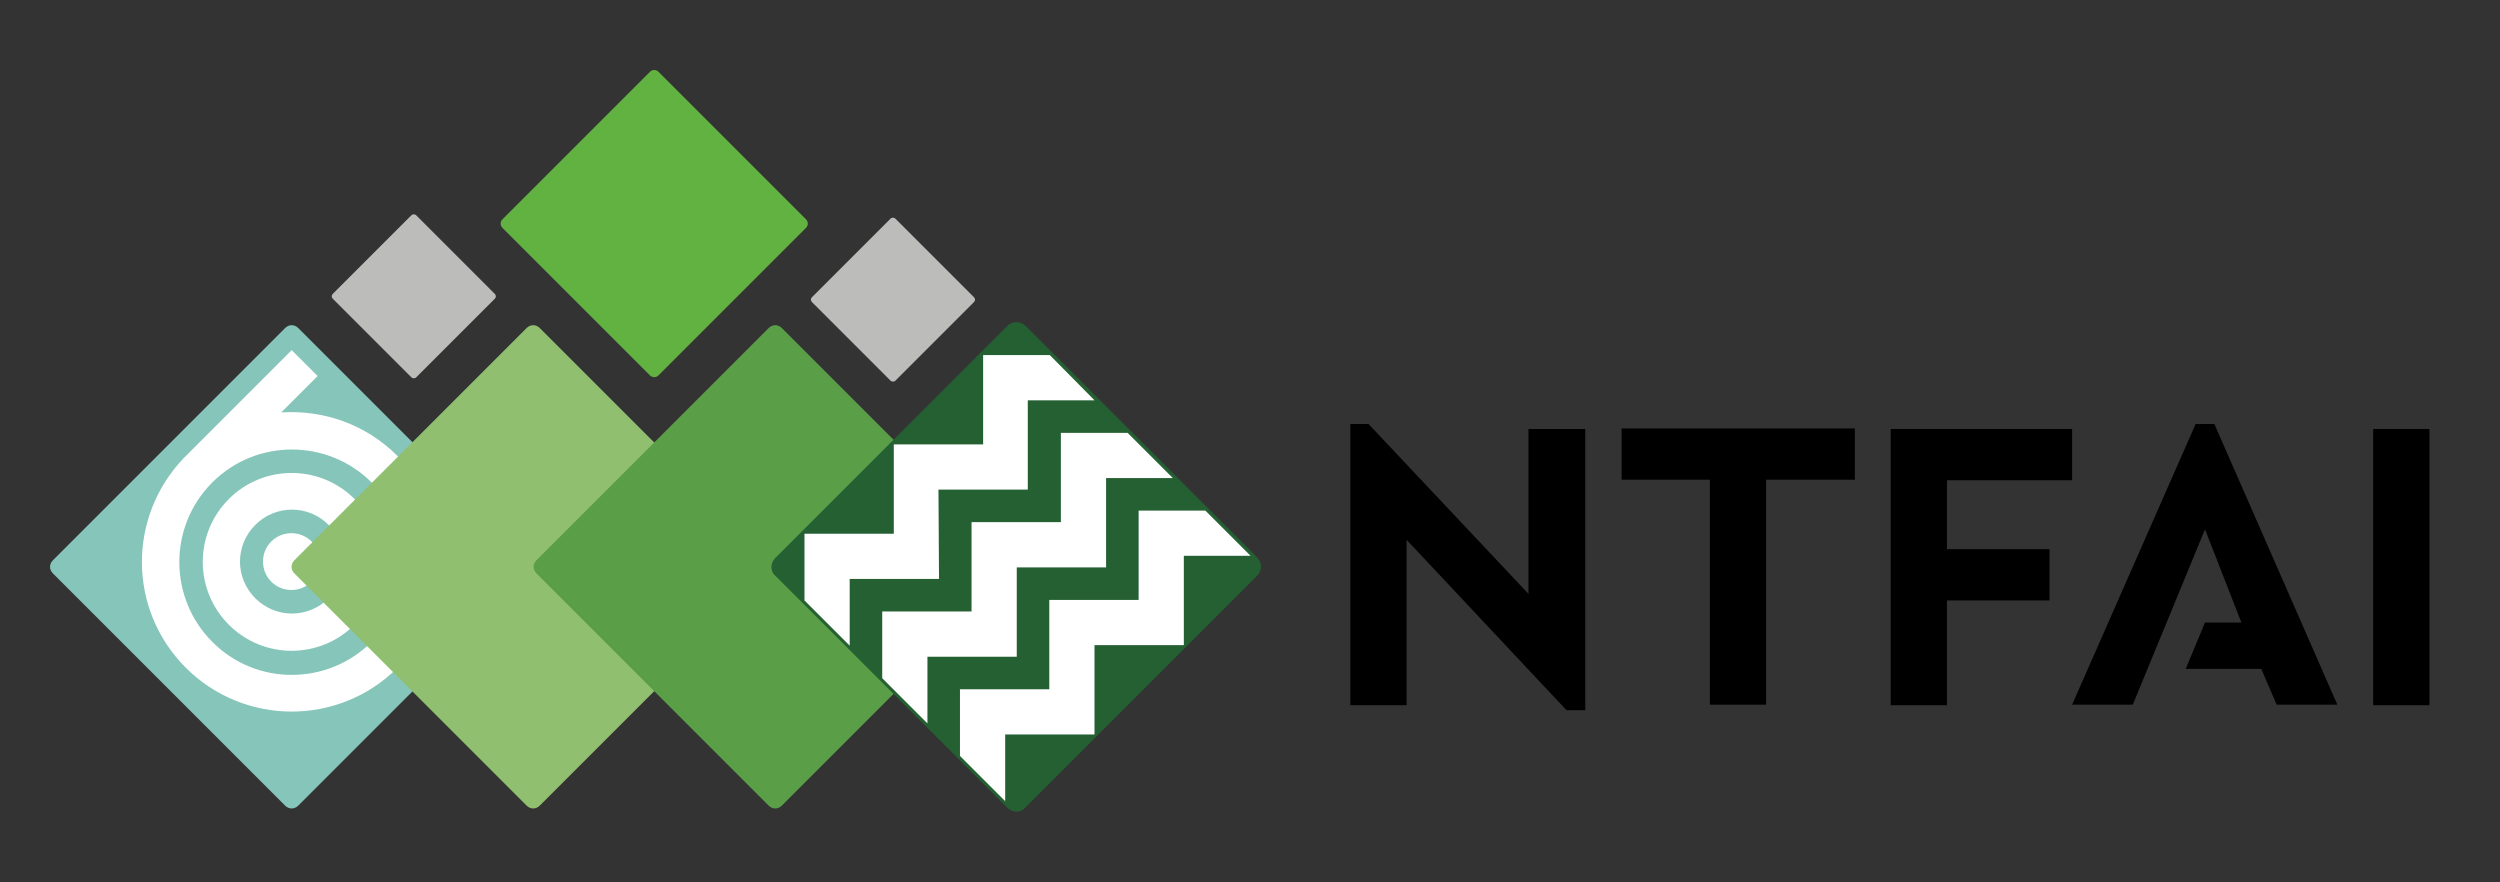
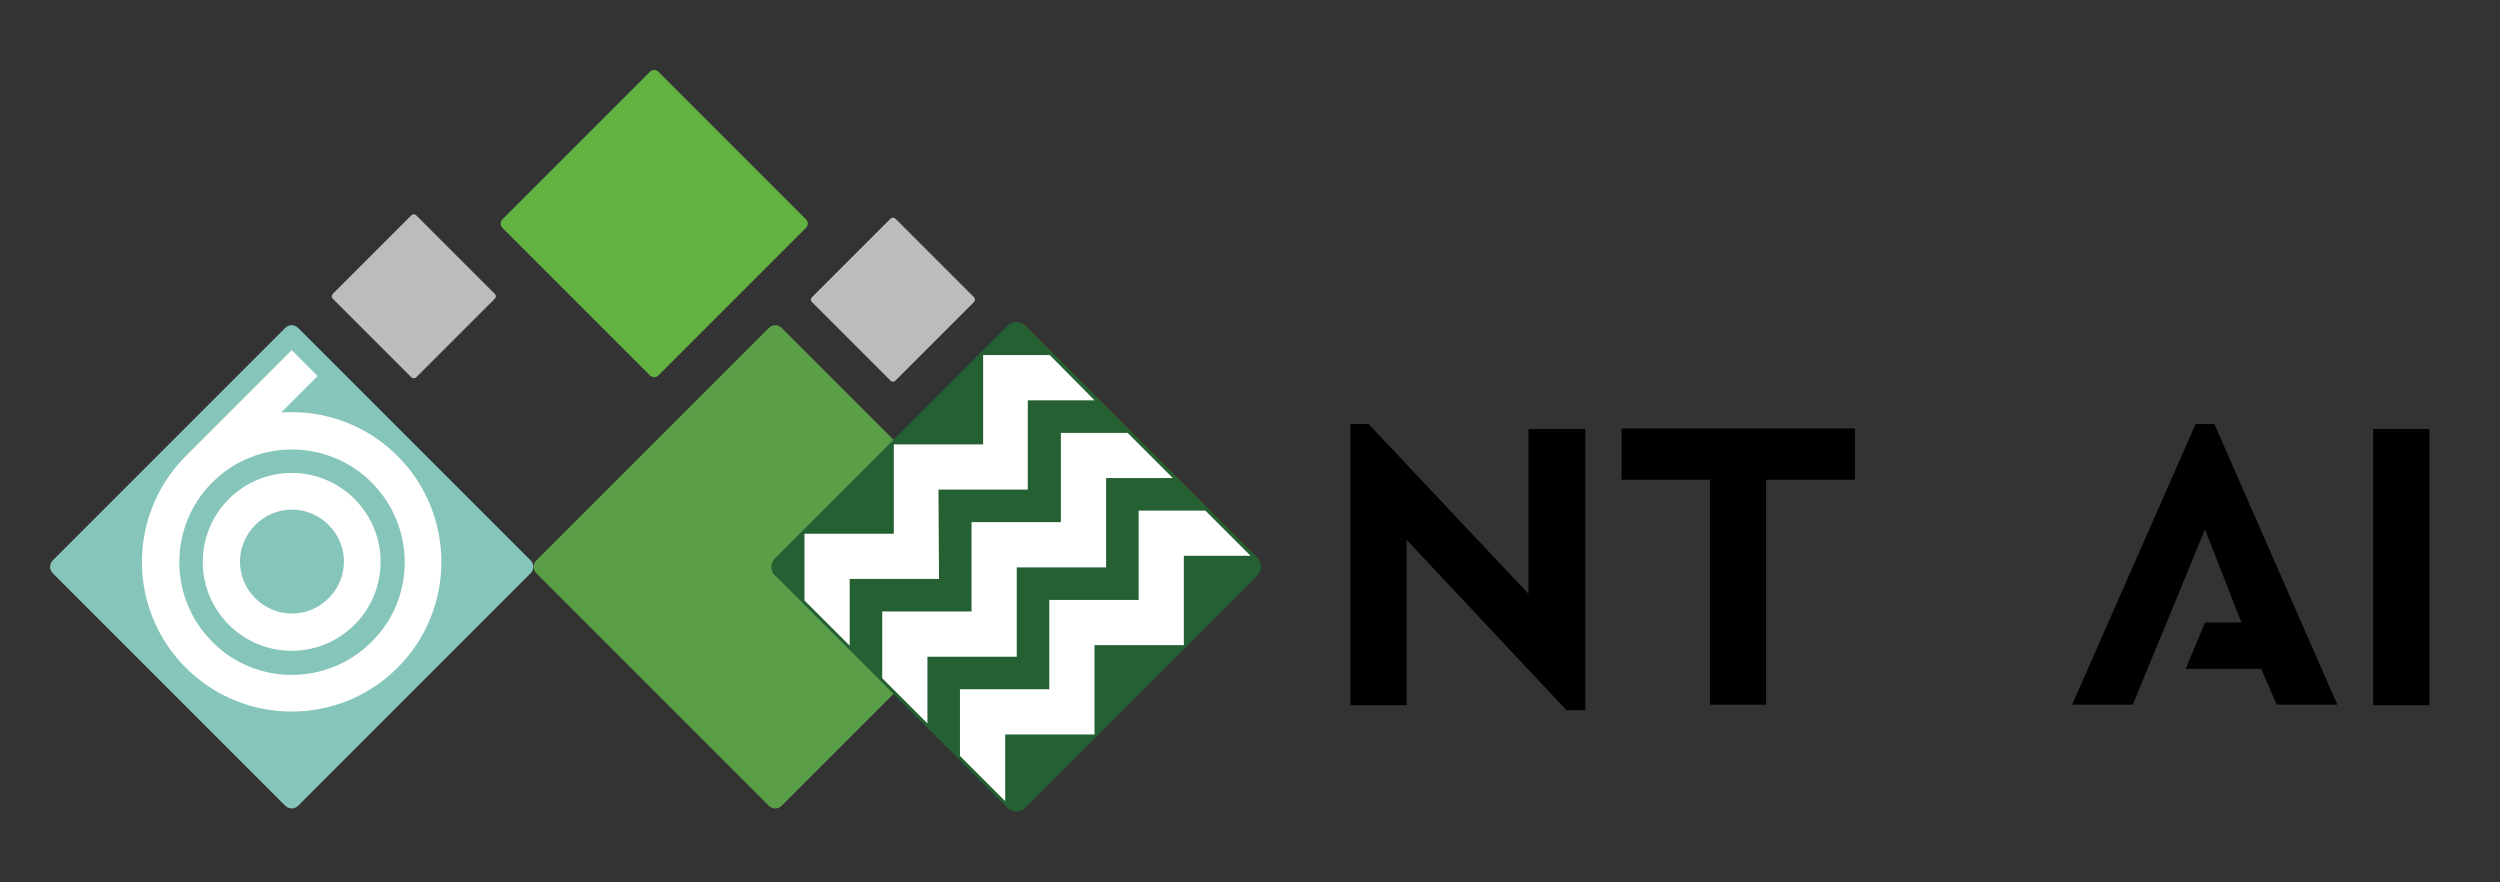
<svg xmlns="http://www.w3.org/2000/svg" id="Layer_1" data-name="Layer 1" width="453.4" height="160" viewBox="0 0 453.4 160">
  <rect x="0" y="0" width="453.4" height="160" fill="#333333" stroke="none" />
  <defs>
    <style>      .cls-1 {        fill: #8fbf6f;      }      .cls-1, .cls-2, .cls-3, .cls-4, .cls-5, .cls-6, .cls-7, .cls-8 {        stroke-width: 0px;      }      .cls-2 {        fill: #86c5b9;      }      .cls-3 {        fill: #bcbcbb;      }      .cls-4 {        fill: #5a9f48;      }      .cls-5 {        fill: #000;      }      .cls-6 {        fill: #256033;      }      .cls-7 {        fill: #62b241;      }      .cls-8 {        fill: #fff;      }    </style>
  </defs>
  <g>
    <path class="cls-5" d="M287.5,77.8v51h-3.4l-29-30.9v30h-10.2v-51h3.3l29,30.8v-29.9h10.2Z" />
-     <path class="cls-5" d="M310.1,87h-16v-9.3h42.3v9.3h-16.1v40.8h-10.2v-40.8Z" />
+     <path class="cls-5" d="M310.1,87h-16v-9.3h42.3v9.3h-16.1v40.8h-10.2Z" />
    <path class="cls-5" d="M430.4,77.8h10.2v50.1h-10.2v-50.1Z" />
-     <path class="cls-5" d="M342.9,77.8h32.9v9.3h-22.7v12.5h18.6v9.3h-18.6v19h-10.2v-50.1Z" />
    <polygon class="cls-5" points="401.6 76.9 398.2 76.9 375.8 127.8 386.8 127.8 399.9 96 406.5 112.9 399.9 112.9 396.4 121.3 410.1 121.3 412.9 127.8 423.9 127.8 401.6 76.9" />
  </g>
  <g>
    <path class="cls-7" d="M146.2,39.8c.4.4.4,1.1,0,1.5l-26.8,26.8c-.4.4-1.1.4-1.5,0l-26.8-26.8c-.4-.4-.4-1.1,0-1.5l26.8-26.8c.4-.4,1.1-.4,1.5,0l26.8,26.8Z" />
    <rect class="cls-3" x="151.3" y="43.6" width="21.4" height="21.4" rx=".6" ry=".6" transform="translate(9 130.5) rotate(-45)" />
    <rect class="cls-3" x="64.4" y="43.1" width="21.4" height="21.4" rx=".6" ry=".6" transform="translate(-16.1 68.8) rotate(-45)" />
    <g>
      <g>
        <path class="cls-2" d="M54.1,146.1c-.7.7-1.7.7-2.4,0L9.6,104c-.7-.7-.7-1.7,0-2.4l42.1-42.1c.7-.7,1.7-.7,2.4,0l42.1,42.1c.7.7.7,1.7,0,2.4l-42.1,42.1Z" />
        <g>
          <path class="cls-8" d="M72.1,82.7c-5.8-5.8-13.5-8.4-21.1-7.9l6.6-6.6-4.7-4.7-19.6,19.6h0c-10.2,10.7-10.1,27.5.4,38,10.6,10.6,27.8,10.6,38.4,0,10.6-10.6,10.6-27.8,0-38.4ZM67.4,116.4c-8,8-21,8-28.9,0-7.9-7.9-8-20.8-.1-28.8l.2-.2c8-7.9,20.9-7.8,28.8.1,8,8,8,21,0,28.9Z" />
          <path class="cls-8" d="M64.3,90.5c-6.3-6.3-16.5-6.3-22.8,0-6.3,6.3-6.3,16.5,0,22.8,6.3,6.3,16.5,6.3,22.8,0s6.3-16.5,0-22.8ZM59.6,108.5c-3.7,3.7-9.6,3.7-13.3,0-3.7-3.7-3.7-9.6,0-13.3s9.6-3.7,13.3,0c3.7,3.7,3.7,9.6,0,13.3Z" />
-           <path class="cls-8" d="M49.2,98.2c-2,2-2,5.3,0,7.3s5.3,2,7.3,0c2-2,2-5.3,0-7.3-2-2-5.3-2-7.3,0Z" />
        </g>
      </g>
-       <path class="cls-1" d="M140,101.6c.7.7.7,1.7,0,2.4l-42.1,42.1c-.7.7-1.7.7-2.4,0l-42.1-42.1c-.7-.7-.7-1.7,0-2.4l42.1-42.1c.7-.7,1.7-.7,2.4,0l42.1,42.1Z" />
      <path class="cls-4" d="M183.9,101.6c.7.7.7,1.7,0,2.4l-42.1,42.1c-.7.7-1.7.7-2.4,0l-42.1-42.1c-.7-.7-.7-1.7,0-2.4l42.1-42.1c.7-.7,1.7-.7,2.4,0l42.1,42.1Z" />
      <g>
        <path class="cls-6" d="M228.1,101.2l-42.1-42.1c-.9-.9-2.4-.9-3.3,0l-42.1,42.1c-.4.4-.7,1-.7,1.6s.2,1.2.7,1.6l42.1,42.1c.4.4,1,.7,1.6.7h0c.6,0,1.2-.2,1.6-.7l42.1-42.1c.4-.4.7-1,.7-1.6s-.2-1.2-.7-1.6Z" />
        <polygon class="cls-8" points="154.1 105 170.3 105 170.2 88.8 186.4 88.8 186.4 72.6 198.5 72.6 190.4 64.4 178.3 64.4 178.3 80.6 162.1 80.6 162.1 96.8 145.9 96.8 145.9 108.9 154.1 117.1 154.1 105" />
        <polygon class="cls-8" points="168.2 119.1 184.4 119.1 184.4 102.9 200.6 102.9 200.6 86.7 212.7 86.7 204.5 78.5 192.4 78.5 192.4 94.7 176.2 94.7 176.2 110.9 160 110.9 160 123 168.2 131.2 168.2 119.1" />
        <polygon class="cls-8" points="206.5 108.8 190.3 108.8 190.3 125 174.1 125 174.1 137.1 182.3 145.3 182.3 133.2 198.5 133.2 198.5 117 214.7 117 214.7 100.8 226.8 100.8 218.6 92.6 206.5 92.6 206.5 108.8" />
      </g>
    </g>
  </g>
</svg>